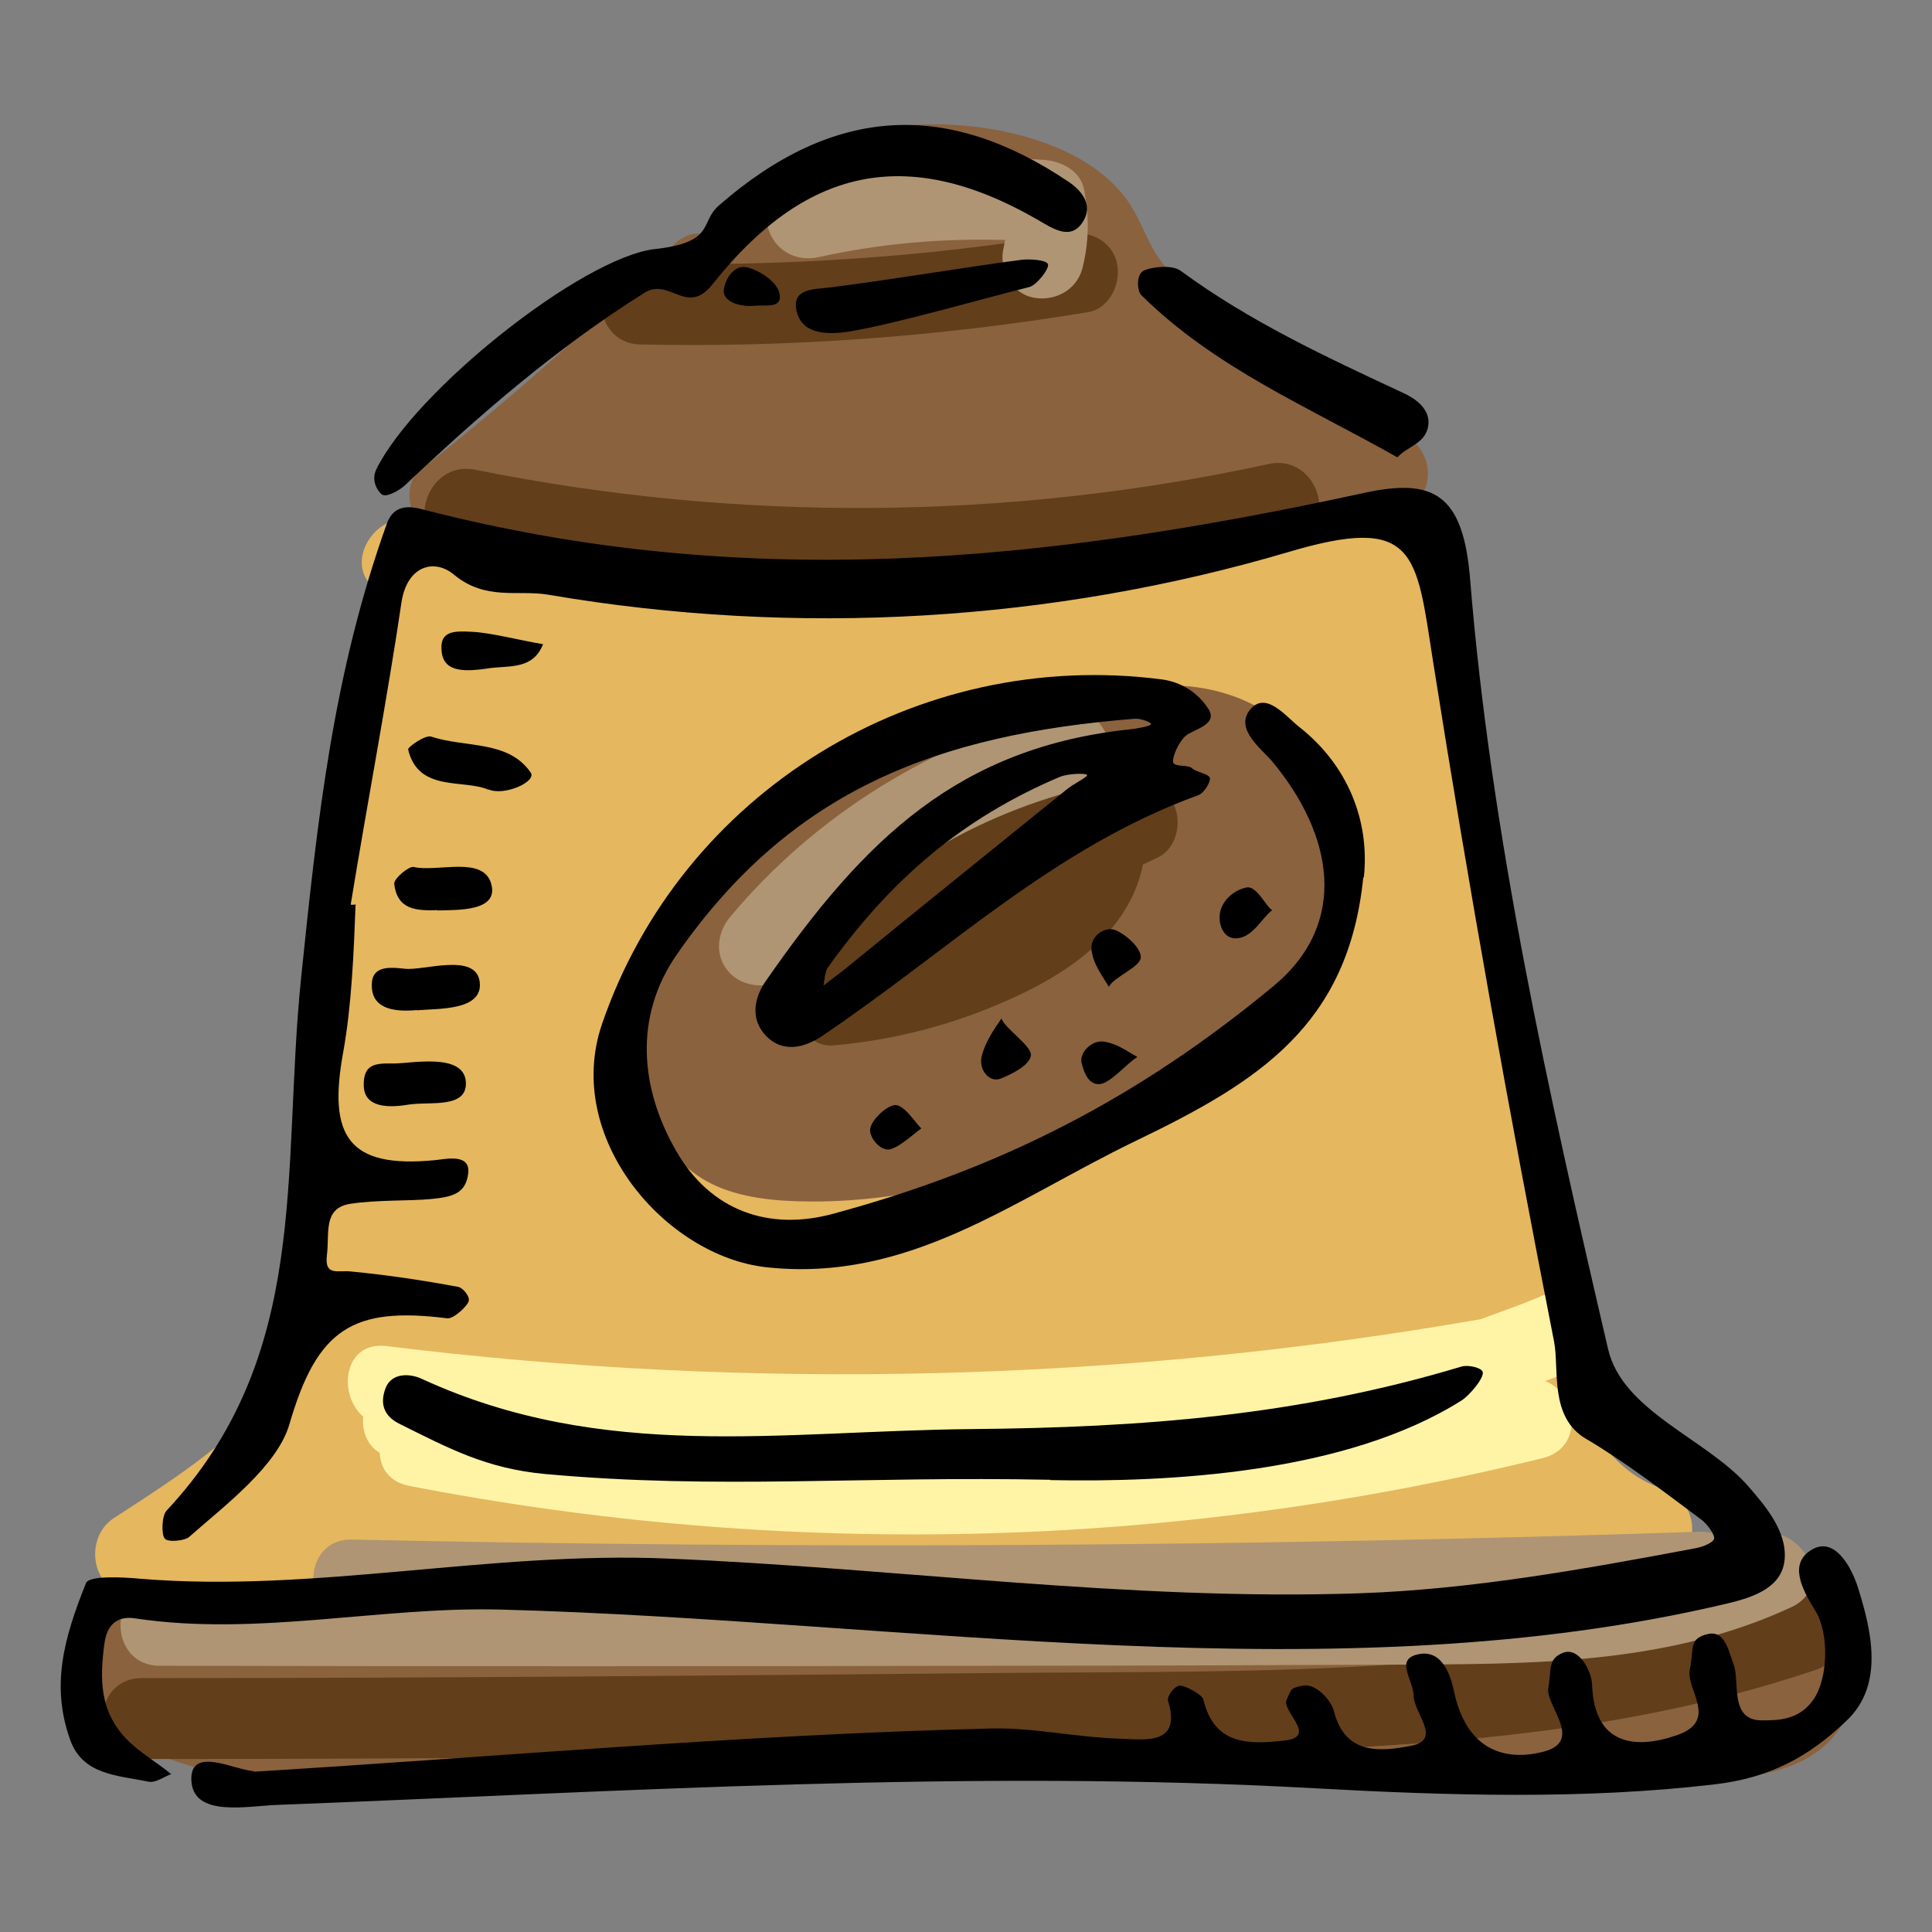
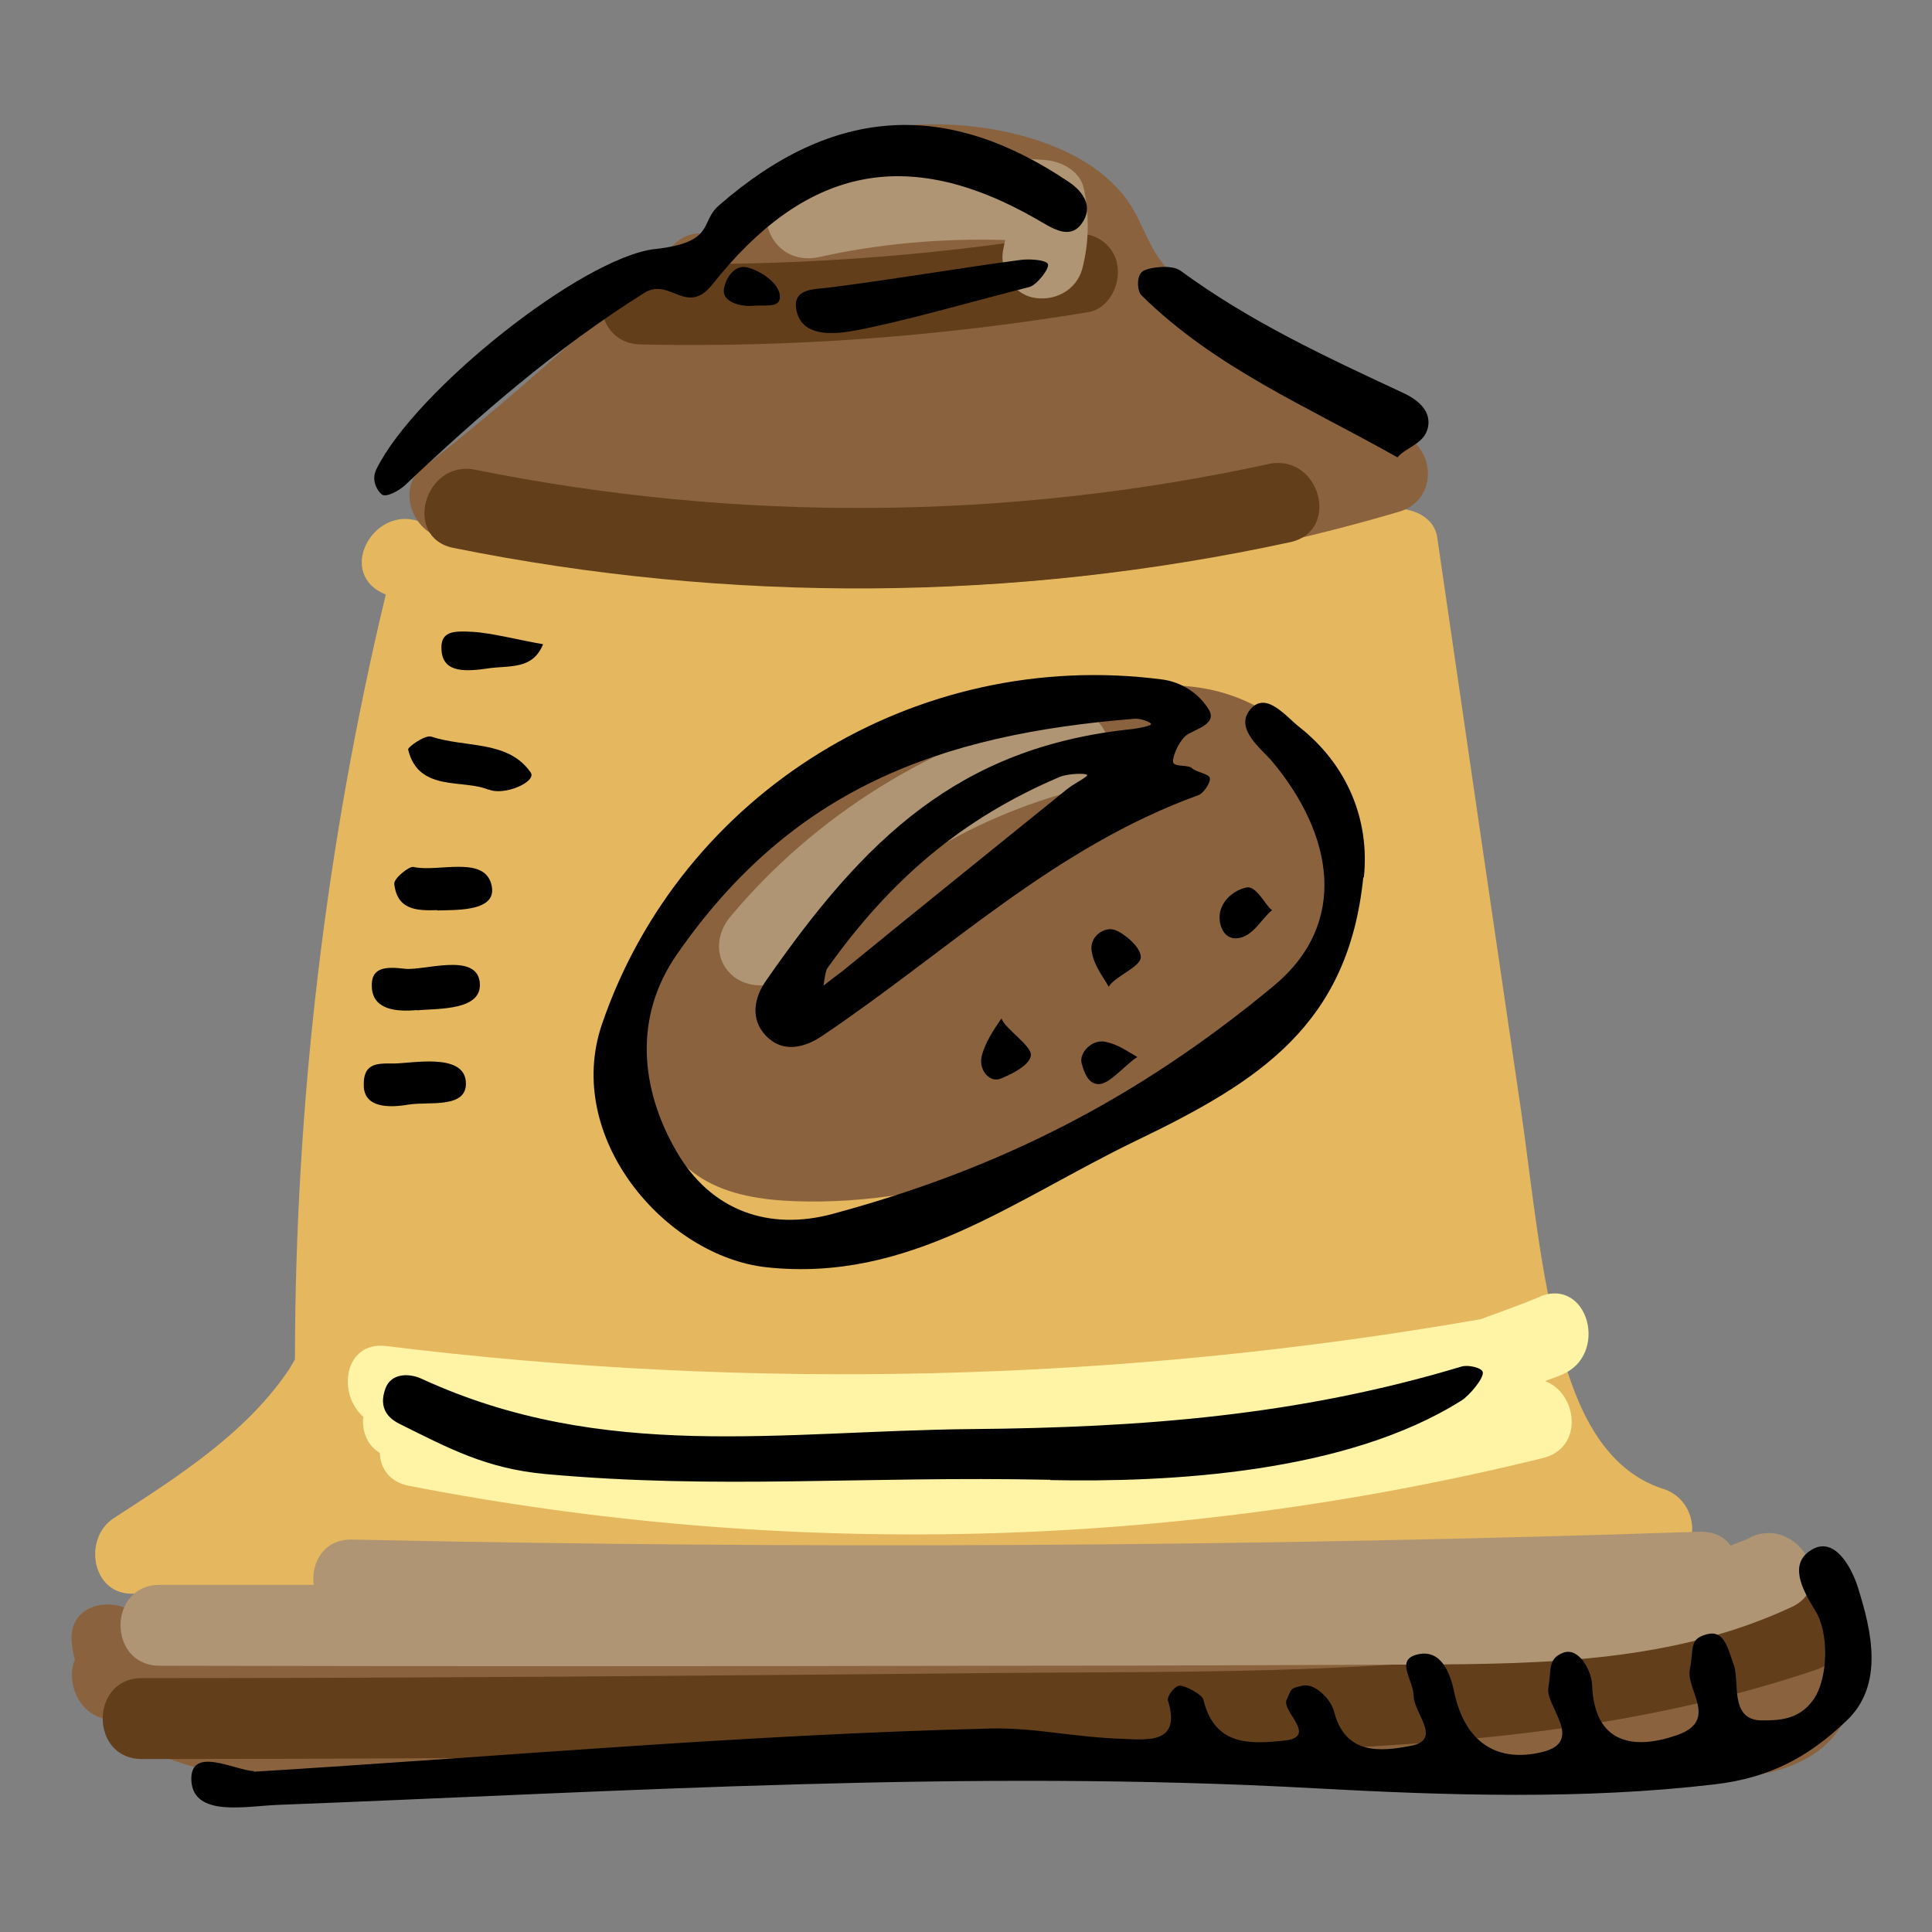
<svg xmlns="http://www.w3.org/2000/svg" id="Laag_1" data-name="Laag 1" viewBox="0 0 64 64">
  <rect x="0" y="0" width="64" height="64" fill="#808080" stroke="none" />
  <defs>
    <style>
      .cls-1, .cls-2, .cls-3, .cls-4, .cls-5, .cls-6 {
        stroke-width: 0px;
      }

      .cls-2 {
        fill: #623e1a;
      }

      .cls-3 {
        fill: #af9573;
      }

      .cls-4 {
        fill: #8b623e;
      }

      .cls-5 {
        fill: #fff4a6;
      }

      .cls-6 {
        fill: #e5b75f;
      }
    </style>
  </defs>
  <path class="cls-6" d="m55.09,49.32c-1.98-.64-2.85-2.69-3.36-4.54-.72-2.59-.96-5.32-1.34-7.97-.93-6.33-1.86-12.67-2.78-19.01-.12-.78-1.01-1.03-1.66-.94-5.56.79-11.16,1.36-16.78,1.72-4.97.31-10.48.93-15.14-1.25-1.56-.73-2.92,1.58-1.35,2.32.04.02.06.03.1.04-1.99,8.3-3,16.81-3.01,25.34-.08.13-.15.28-.24.4-1.43,2.09-3.68,3.51-5.76,4.86-1.05.68-.72,2.59.68,2.5,8.7-.53,17.38-.4,26.07.2,8.2.57,16.57,1.2,24.58-1.08,1.31-.38,1.24-2.18,0-2.59h0Z" />
  <path class="cls-4" d="m42.95,24.37c-1.89-1.83-4.57-2.08-6.92-1.08-.06.03-.13.07-.18.11-3.75.04-7.58.75-10.56,3.12-3.05,2.42-5,6.8-3.55,10.62.9,2.4,3.18,2.69,5.49,2.66,2.42-.04,4.85-.61,7.17-1.27,4.09-1.16,8.62-3.29,10.06-7.64.76-2.28.21-4.83-1.52-6.51h0Z" />
  <path class="cls-4" d="m46.68,14.48c-2.57-1.76-5.19-3.47-7.7-5.31-.95-.7-1.04-1.81-1.76-2.7-.68-.84-1.62-1.38-2.62-1.74-3.66-1.33-9.16-.57-11.12,3.04-.38-.1-.81-.02-1.19.36-2.62,2.64-5.39,5.1-8.32,7.4-.81.63-.31,2.03.59,2.25,10.47,2.49,21.48,2.22,31.79-.83,1.16-.34,1.25-1.81.32-2.45h0Z" />
  <path class="cls-4" d="m61.11,54.62c-.64-1.29-2.15-1.7-3.47-1.76-1.9-.09-3.88.34-5.78.47-2.15.14-4.3.21-6.45.24-4.32.05-8.63-.07-12.95-.21-9.18-.29-18.38-.55-27.48.74-.47-1.36-2.79-1.27-2.6.33.02.2.05.38.1.55-.31.73.13,1.83,1.06,1.97,1.21,1.26,3.15,1.79,5.01,1.94,1.99.17,4.02.04,6,.04h6.92l26.76-.02h6.69c1.63,0,3.41.16,4.89-.64,1.32-.7,2.02-2.25,1.32-3.65l-.02-.02Z" />
-   <path class="cls-2" d="m38.84,26.56c-.39-.67-1.18-.8-1.83-.48l-.3.14c-.52-.18-1.13-.15-1.72-.06-1.65.25-3.26.83-4.72,1.63-1.69.92-3.2,2.18-4.4,3.69-.66.83-.3,1.86.47,2.17.17.55.68,1.04,1.28.98,2-.18,3.91-.67,5.75-1.49,1.54-.68,3.14-1.65,3.99-3.16.22-.39.41-.86.5-1.34.17-.08.34-.16.5-.24.65-.31.82-1.25.48-1.83h0Z" />
  <path class="cls-2" d="m42.03,15.37c-8.64,1.88-17.62,1.94-26.29.19-1.68-.34-2.41,2.25-.72,2.59,9.16,1.85,18.58,1.79,27.72-.19,1.69-.37.98-2.95-.72-2.59h0Z" />
  <path class="cls-2" d="m37,8.69c-.21-.76-.93-1.06-1.66-.94-4.66.77-9.39,1.08-14.12.98-1.73-.04-1.73,2.65,0,2.68,4.97.11,9.93-.26,14.83-1.07.72-.12,1.12-1,.94-1.66h0Z" />
  <path class="cls-2" d="m59.42,52.75c-8.49,2.86-17.59,2.59-26.44,2.67-9.43.09-18.86.17-28.28.17-1.73,0-1.73,2.68,0,2.68,7.44,0,14.88-.05,22.32-.12,7.16-.06,14.38.12,21.51-.53,3.95-.36,7.85-1.03,11.61-2.3,1.63-.55.93-3.14-.72-2.59h0Z" />
  <path class="cls-3" d="m35.91,6.28c-.11-.61-.74-.94-1.3-.98-2.76-.21-5.53.02-8.22.62-.69.15-1.15.98-.94,1.66.23.72.91,1.1,1.66.94,2.02-.45,4.07-.63,6.19-.57-.02.08-.04.16-.05.24-.18.68.22,1.49.94,1.66.7.16,1.46-.21,1.66-.94.23-.88.23-1.72.07-2.6h0Z" />
  <path class="cls-3" d="m35.09,23.54c-4.22,1.07-8.1,3.48-10.89,6.82-.47.55-.55,1.35,0,1.9.47.47,1.43.55,1.9,0,2.54-3.03,5.9-5.16,9.71-6.13,1.67-.42.97-3.01-.72-2.59h0Z" />
  <path class="cls-3" d="m57.98,50.94c-.21.1-.44.17-.65.26-.21-.29-.55-.47-1.02-.46-14.88.5-29.76.58-44.64.26-.95-.02-1.37.77-1.28,1.5h-5.1c-1.73,0-1.73,2.68,0,2.68,9.33.02,18.66.02,27.99,0,4.59,0,9.18-.02,13.78-.04,4.2-.02,8.41-.1,12.28-1.9,1.57-.72.21-3.04-1.35-2.32h0Z" />
  <path class="cls-5" d="m51.03,42.95c-.65.27-1.32.51-1.98.75-11.96,2.09-24.2,2.38-36.25.89-1.4-.17-1.64,1.57-.77,2.34-.04.47.12.94.55,1.2.02.5.31.96.97,1.09,12.44,2.42,25.26,2.11,37.56-.92,1.38-.34,1.14-2.16.07-2.55.18-.07.37-.13.55-.21,1.58-.64.89-3.24-.72-2.59h0Z" />
-   <path class="cls-1" d="m11.78,29.94c-.06,1.59-.13,3.36-.41,4.91-.51,2.78.15,3.87,3.06,3.58.36-.04,1.16-.22,1.08.44s-.5.78-1.24.85c-.74.07-1.78.02-2.68.16-.9.15-.67.98-.76,1.69-.09.72.36.5.8.55,1.24.12,2.36.29,3.55.51.15.03.38.3.35.46s-.5.61-.72.58c-3.12-.39-4.3.34-5.22,3.5-.4,1.4-2.17,2.72-3.32,3.74-.14.13-.7.19-.81.06-.12-.13-.1-.75.05-.92,4.81-5.14,3.81-11.2,4.46-17.61.55-5.35,1.07-10.14,2.84-15.08.23-.66.76-.61,1.25-.47,10.61,2.73,20.5,1.75,31.12-.56,2.33-.51,3.29.05,3.52,2.86.68,8.44,2.59,17,4.57,25.5.48,2.07,3.27,2.97,4.64,4.54.55.63,1.28,1.48,1.21,2.41s-.99,1.26-1.87,1.47c-12.95,3.09-27.35.56-40.64.21-3.99-.11-8.1.9-12.14.29-.59-.09-.93.22-1.01.83-.16,1.19-.16,2.25.74,3.18.42.43,1,.76,1.47,1.15-.21.07-.51.3-.75.25-1.03-.21-2.17-.22-2.59-1.37-.65-1.8-.22-3.37.52-5.21.1-.25,1.2-.2,1.82-.14,5.75.47,11.56-.92,17.45-.67,7.58.31,15.26,1.41,22.91,1.15,3.74-.13,7.45-.8,11.12-1.49.23-.04.58-.17.63-.31.04-.14-.24-.51-.42-.64-1.18-.88-2.58-1.95-3.81-2.67-1.24-.72-.89-2.31-1.07-3.23-1.5-7.64-2.82-15-4.01-22.54-.56-3.58-.54-4.88-4.8-3.61-7.76,2.29-16.22,2.83-24.51,1.41-1.02-.17-2.07.21-3.13-.67-.64-.53-1.54-.3-1.73.92-.47,3.18-1.15,6.75-1.68,10,0,.06.18-.02.17.04Z" />
  <path class="cls-1" d="m45.16,29.07c-.5,4.88-3.44,6.75-7.51,8.71s-7.52,4.71-12.26,4.2c-3.35-.37-6.73-4.29-5.45-8.05,2.62-7.66,10.4-12.49,18.57-11.42.65.09,1.21.47,1.53.99s-.55.67-.78.89-.42.67-.4.85c.02.18.5.08.63.21s.57.18.59.33-.21.5-.38.56c-4.8,1.74-8.28,5.16-12.47,7.98-.6.4-1.3.56-1.85,0-.55-.57-.39-1.29,0-1.84,3.24-4.66,6.36-7.74,12.14-8.33.22-.03.59-.1.61-.16s-.35-.2-.55-.18c-6.49.52-11.36,2.33-15.16,7.81-1.45,2.09-1.19,4.47-.03,6.49,1.15,2.02,3.1,2.67,5.2,2.1,5.56-1.5,10.11-3.83,14.59-7.54,2.53-2.09,1.98-5.03-.04-7.45-.36-.42-1.25-1.08-.73-1.71.52-.64,1.18.22,1.64.58,1.57,1.24,2.33,3.06,2.13,4.97h0Zm-17.88,3.58c.16-.13.49-.38.64-.49,2.48-2.03,5-4.05,7.43-6.02.22-.18.7-.41.66-.47-.04-.06-.6-.05-.89.06-3.26,1.38-5.63,3.42-7.71,6.34-.07.1-.11.45-.13.58Z" />
  <path class="cls-1" d="m8.41,58.69c8.17-.5,16.21-1.23,24.39-1.43,1.45-.04,2.76.29,4.37.34.83.03,1.97.19,1.52-1.27-.04-.12.21-.49.4-.49s.73.3.77.45c.37,1.55,1.54,1.49,2.68,1.37s-.09-.97.08-1.35.12-.38.53-.47.93.44,1.04.85c.37,1.45,1.53,1.34,2.56,1.14,1.03-.2.09-1.08.08-1.64s-.64-1.22.15-1.39,1.07.68,1.19,1.24c.36,1.73,1.47,2.35,2.91,2,1.44-.34.1-1.54.21-2.13s-.03-.96.49-1.16c.52-.2.94.59.96,1.06.07,1.98,1.4,2.16,2.81,1.67s.28-1.51.43-2.19c.14-.68-.04-.99.55-1.15.58-.16.7.44.9,1,.21.55-.15,1.83.91,1.85.56,0,1.26,0,1.74-.7s.52-2.2.05-2.94c-.46-.74-.87-1.56-.12-2.01.75-.46,1.32.55,1.54,1.26.44,1.4.88,3.21-.38,4.4-1.25,1.2-2.55,1.9-4.38,2.11-4.32.51-8.85.37-13.22.13-11.51-.64-22.96.11-34.39.55-1.02.04-2.76.41-2.84-.79-.07-1.2,1.45-.35,2.07-.33v.02Z" />
  <path class="cls-1" d="m34.8,49.02c-6.28-.13-10.97.33-16.73-.19-1.96-.18-3.2-.85-4.83-1.66-.53-.26-.66-.67-.47-1.18s.79-.51,1.21-.31c6.01,2.76,11.88,1.72,18.2,1.66,5.68-.05,10.85-.45,16.23-2.07.23-.07.69.04.71.19.03.21-.45.77-.7.93-3.83,2.42-9.7,2.72-13.63,2.64h0Z" />
  <path class="cls-1" d="m21.71,8.25c2-.23,1.46-.88,2.1-1.44,3.85-3.36,7.61-3.47,11.6-.78.47.32.83.82.42,1.38s-1,.13-1.49-.15c-4.36-2.5-7.71-1.66-10.74,2.16-.86,1.08-1.41-.26-2.27.29-2.91,1.83-5.46,4.04-7.92,6.37-.2.18-.62.41-.76.3-.14-.11-.37-.46-.18-.84,1.28-2.6,6.8-7,9.22-7.29h0Z" />
  <path class="cls-1" d="m46.29,15.15c-2.97-1.68-6.04-2.96-8.48-5.37-.15-.15-.17-.69.07-.81.25-.13.95-.21,1.23,0,2.3,1.69,4.83,2.86,7.38,4.05.52.24.93.62.81,1.15-.12.53-.69.63-1,.97h0Z" />
  <path class="cls-1" d="m28.21,10.97c-1,.17-1.69.02-1.83-.71-.13-.72.59-.67,1.13-.74,2.06-.26,4.26-.64,6.3-.91.3-.04.83,0,.9.13.08.14-.38.72-.62.77-1.79.45-4.25,1.17-5.88,1.46h0Z" />
  <path class="cls-1" d="m16.18,26.16c-.84-.36-2.32.09-2.66-1.33-.02-.08.56-.49.76-.43,1.15.38,2.55.11,3.3,1.19.21.3-.87.79-1.4.56h0Z" />
  <path class="cls-1" d="m13.81,33.46c-.66.06-1.43,0-1.49-.72s.47-.72,1.08-.65c.61.08,2.36-.55,2.49.43s-1.42.88-2.08.95Z" />
  <path class="cls-1" d="m13.54,36.59c-.64.11-1.47.12-1.49-.62s.4-.75.99-.74c.59,0,2.29-.36,2.39.58.09.94-1.23.67-1.88.78h0Z" />
  <path class="cls-1" d="m14.48,30.15c-.67.02-1.32,0-1.42-.87-.02-.18.5-.6.64-.56.8.18,2.3-.38,2.57.55.27.93-1.11.87-1.78.89h0Z" />
  <path class="cls-1" d="m16.19,22.14c-.72.1-1.48.17-1.56-.55-.08-.71.42-.69,1.02-.66.61.03,1.67.3,2.34.41-.34.85-1.1.7-1.82.8h0Z" />
  <path class="cls-1" d="m33.17,33.73c.13.36,1.01.91.98,1.23-.04.33-.63.62-1,.77s-.74-.29-.63-.74.39-.87.66-1.26h0Z" />
  <path class="cls-1" d="m42.14,30.15c-.37.3-.62.86-1.13.93-.51.07-.7-.55-.57-.95s.51-.66.85-.73c.34-.07.63.61.85.75Z" />
  <path class="cls-1" d="m36.73,32.69c-.23-.4-.5-.72-.57-1.2s.45-.83.81-.67.84.6.82.9c-.02.32-.89.64-1.06.97Z" />
  <path class="cls-1" d="m24.95,10.13c-.41.04-1.04-.13-.97-.55.07-.43.38-.79.73-.73s1.05.45,1.12.91c.07.47-.47.33-.89.37Z" />
-   <path class="cls-1" d="m30.52,37.38c-.29.21-.8.69-1.1.7-.31,0-.65-.44-.59-.71.06-.27.48-.7.79-.76.31-.06.71.6.9.77h0Z" />
  <path class="cls-1" d="m37.67,35.02c-.35.21-.87.85-1.23.89-.36.04-.52-.34-.61-.69-.09-.35.35-.8.78-.71.44.09.7.3,1.06.5Z" />
</svg>